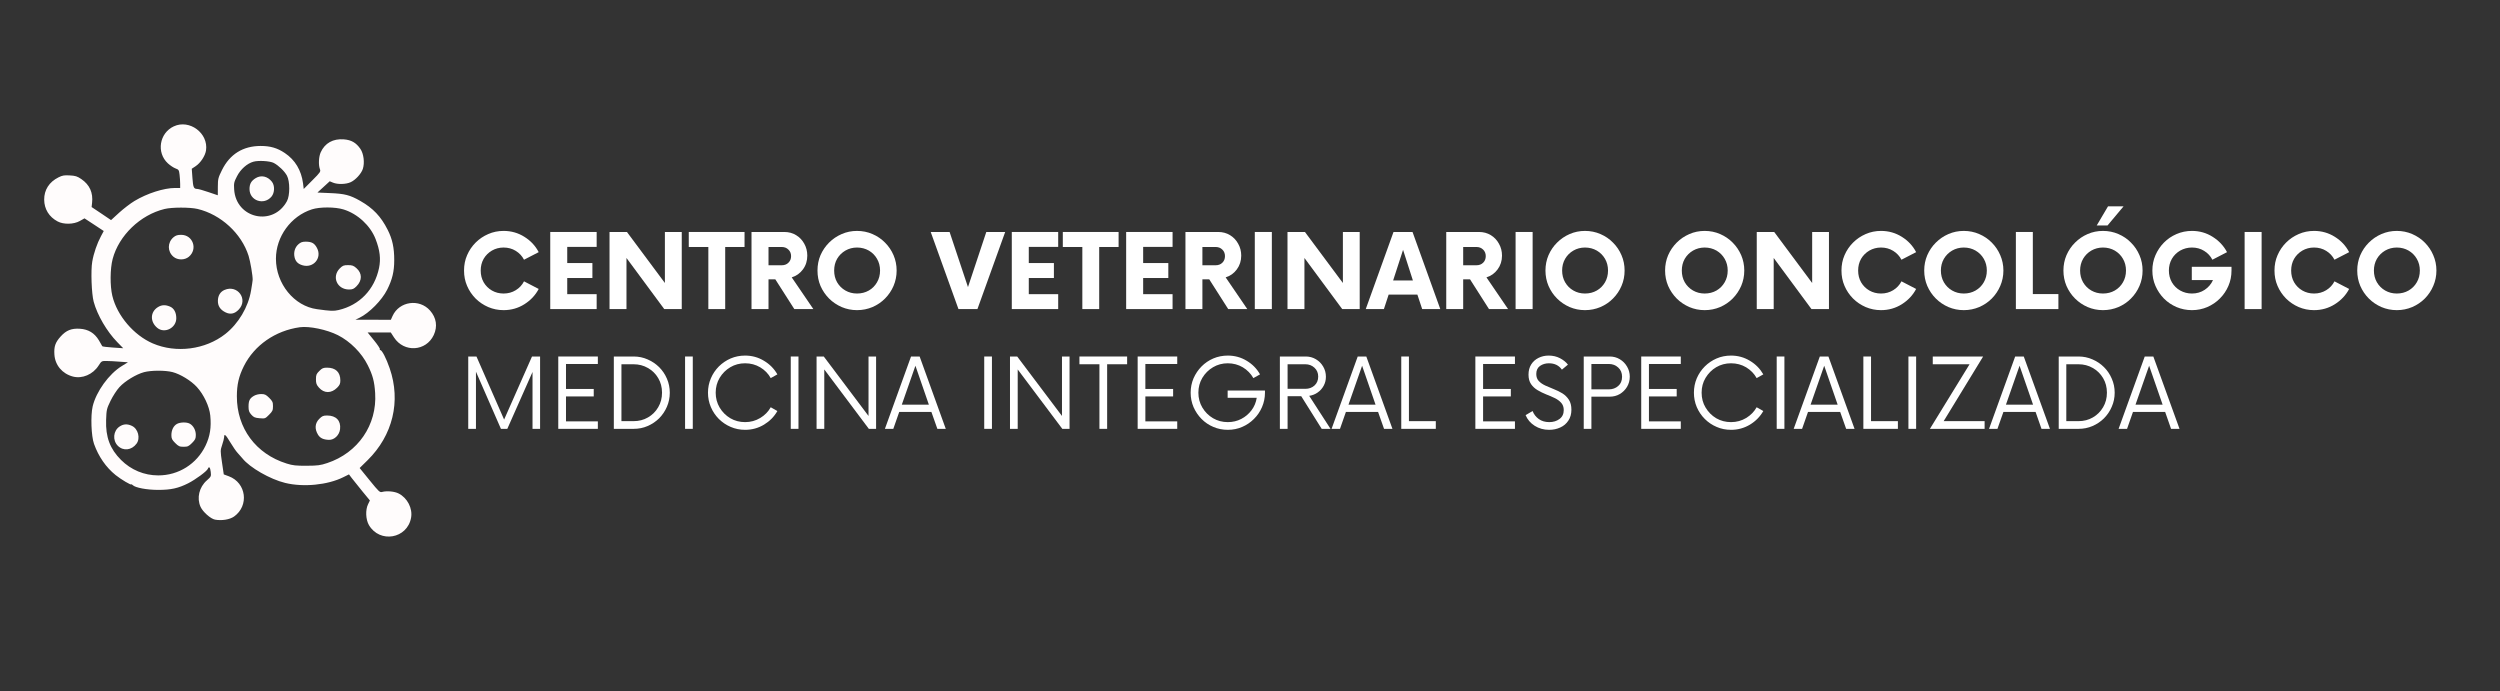
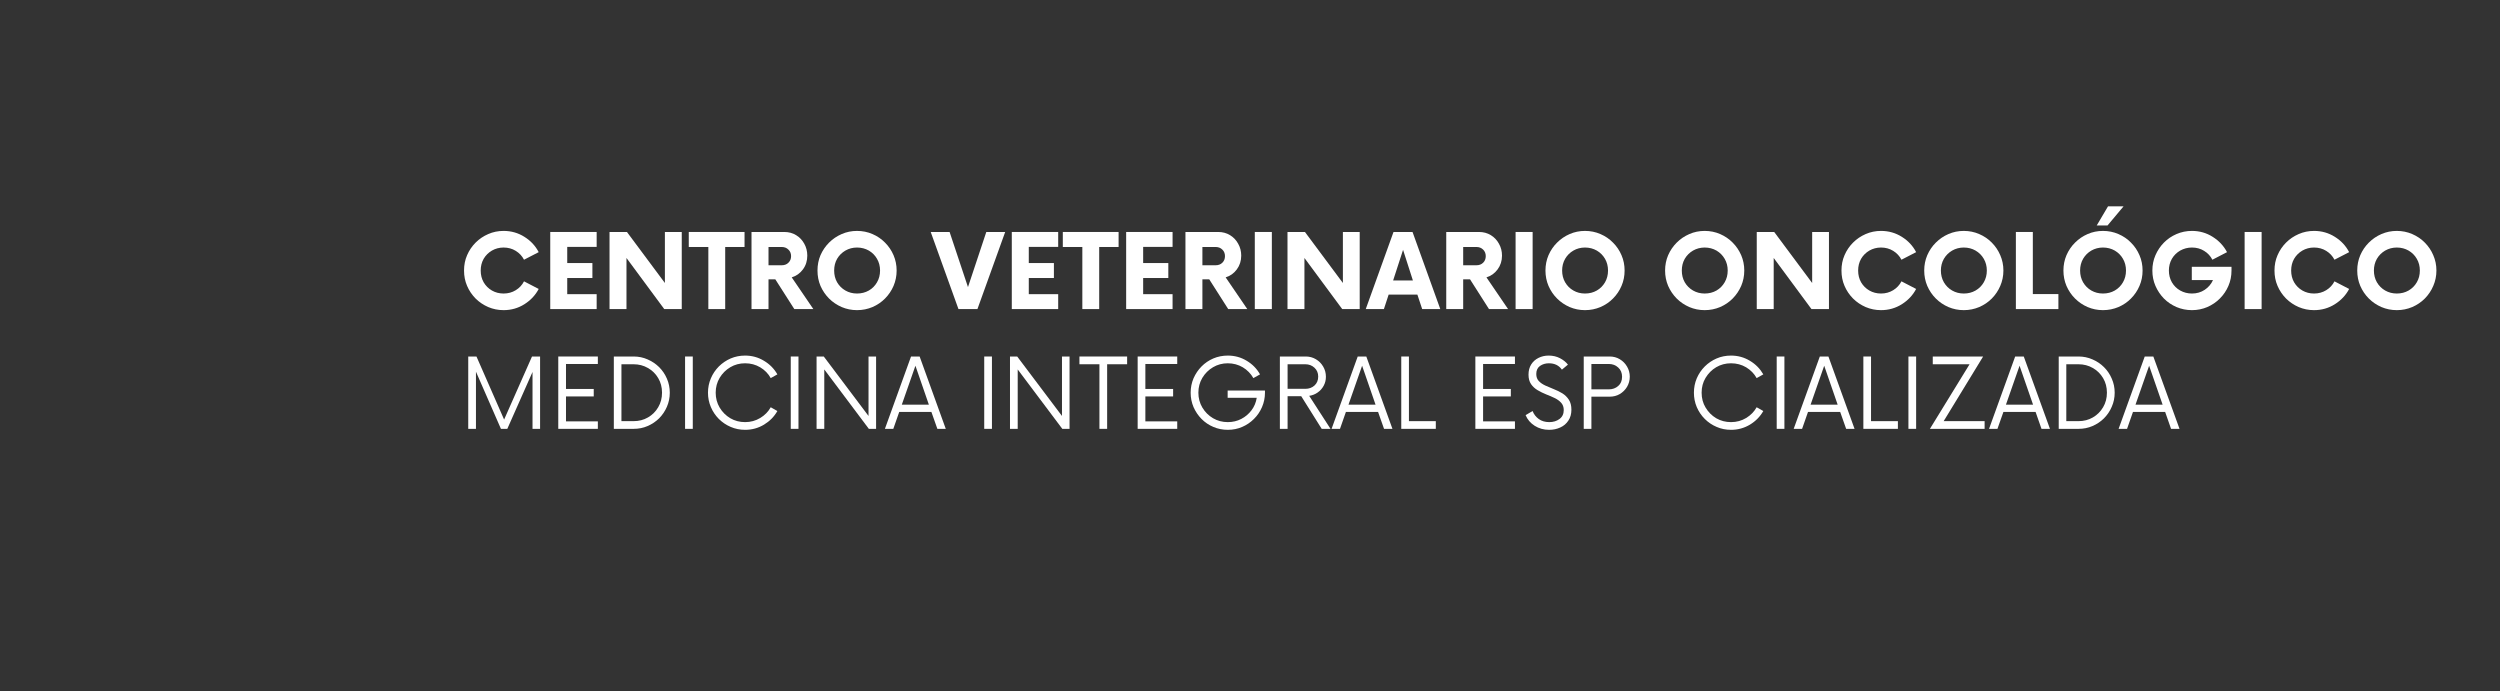
<svg xmlns="http://www.w3.org/2000/svg" width="282" zoomAndPan="magnify" viewBox="0 0 211.5 58.5" height="78" preserveAspectRatio="xMidYMid meet" version="1.0">
  <rect x="0" y="0" width="211.5" height="58.5" fill="#333333" stroke="none" />
  <defs>
    <clipPath id="664bbfec89">
      <path d="M 174 17.305 L 182 17.305 L 182 27 L 174 27 Z M 174 17.305 " clip-rule="nonzero" />
    </clipPath>
    <clipPath id="0a9e64e0e9">
-       <path d="M 3 10 L 37 10 L 37 48.773 L 3 48.773 Z M 3 10 " clip-rule="nonzero" />
-     </clipPath>
+       </clipPath>
  </defs>
  <path fill="#ffffff" d="M 42.602 26.238 C 42.141 26.238 41.707 26.148 41.305 25.977 C 40.902 25.801 40.543 25.562 40.234 25.254 C 39.93 24.945 39.688 24.59 39.516 24.188 C 39.34 23.781 39.258 23.352 39.258 22.887 C 39.258 22.426 39.34 21.992 39.516 21.59 C 39.688 21.188 39.93 20.832 40.234 20.527 C 40.543 20.215 40.902 19.977 41.305 19.801 C 41.707 19.625 42.141 19.535 42.602 19.535 C 43.25 19.535 43.836 19.703 44.363 20.035 C 44.895 20.367 45.297 20.797 45.574 21.332 L 44.332 21.973 C 44.172 21.664 43.938 21.41 43.633 21.223 C 43.328 21.035 42.984 20.941 42.602 20.941 C 42.238 20.941 41.91 21.031 41.617 21.199 C 41.324 21.371 41.09 21.602 40.918 21.895 C 40.75 22.188 40.668 22.52 40.668 22.887 C 40.668 23.258 40.75 23.59 40.918 23.883 C 41.09 24.176 41.324 24.41 41.617 24.578 C 41.91 24.746 42.238 24.832 42.602 24.832 C 42.984 24.832 43.328 24.738 43.633 24.551 C 43.938 24.363 44.172 24.113 44.332 23.801 L 45.574 24.445 C 45.297 24.973 44.895 25.402 44.363 25.738 C 43.836 26.07 43.25 26.238 42.602 26.238 Z M 42.602 26.238 " fill-opacity="1" fill-rule="nonzero" />
  <path fill="#ffffff" d="M 50.477 20.887 L 47.988 20.887 L 47.988 22.254 L 50.117 22.254 L 50.117 23.52 L 47.988 23.52 L 47.988 24.887 L 50.477 24.887 L 50.477 26.148 L 46.551 26.148 L 46.551 19.625 L 50.477 19.625 Z M 50.477 20.887 " fill-opacity="1" fill-rule="nonzero" />
  <path fill="#ffffff" d="M 56.25 19.625 L 57.676 19.625 L 57.676 26.148 L 56.195 26.148 L 53 21.824 L 53 26.148 L 51.566 26.148 L 51.566 19.625 L 53.039 19.625 L 56.25 23.941 Z M 56.25 19.625 " fill-opacity="1" fill-rule="nonzero" />
  <path fill="#ffffff" d="M 62.988 19.625 L 62.988 20.895 L 61.352 20.895 L 61.352 26.148 L 59.926 26.148 L 59.926 20.895 L 58.27 20.895 L 58.27 19.625 Z M 62.988 19.625 " fill-opacity="1" fill-rule="nonzero" />
  <path fill="#ffffff" d="M 66.98 23.465 L 68.809 26.148 L 67.199 26.148 L 65.59 23.629 L 65.016 23.629 L 65.016 26.148 L 63.578 26.148 L 63.578 19.625 L 66.348 19.625 C 66.727 19.625 67.062 19.715 67.352 19.895 C 67.645 20.07 67.871 20.312 68.043 20.621 C 68.211 20.922 68.297 21.258 68.297 21.629 C 68.297 22.066 68.176 22.457 67.93 22.789 C 67.68 23.125 67.367 23.348 66.98 23.465 Z M 66.133 22.441 C 66.363 22.441 66.555 22.371 66.699 22.227 C 66.852 22.082 66.926 21.895 66.926 21.668 C 66.926 21.445 66.852 21.262 66.699 21.117 C 66.555 20.969 66.363 20.895 66.133 20.895 L 65.016 20.895 L 65.016 22.441 Z M 66.133 22.441 " fill-opacity="1" fill-rule="nonzero" />
  <path fill="#ffffff" d="M 72.504 26.238 C 72.043 26.238 71.609 26.148 71.207 25.977 C 70.805 25.801 70.445 25.562 70.137 25.254 C 69.832 24.945 69.59 24.59 69.414 24.188 C 69.242 23.781 69.16 23.352 69.16 22.887 C 69.16 22.426 69.242 21.992 69.414 21.59 C 69.59 21.188 69.832 20.832 70.137 20.527 C 70.445 20.215 70.805 19.977 71.207 19.801 C 71.609 19.625 72.043 19.535 72.504 19.535 C 72.969 19.535 73.406 19.625 73.812 19.801 C 74.219 19.977 74.57 20.215 74.875 20.527 C 75.18 20.832 75.422 21.188 75.594 21.59 C 75.766 21.992 75.855 22.426 75.855 22.887 C 75.855 23.352 75.766 23.781 75.594 24.188 C 75.422 24.59 75.18 24.945 74.875 25.254 C 74.57 25.562 74.219 25.801 73.812 25.977 C 73.406 26.148 72.969 26.238 72.504 26.238 Z M 72.504 24.832 C 72.875 24.832 73.207 24.746 73.504 24.578 C 73.797 24.41 74.027 24.176 74.195 23.883 C 74.367 23.59 74.453 23.258 74.453 22.887 C 74.453 22.52 74.367 22.188 74.195 21.895 C 74.027 21.602 73.797 21.371 73.504 21.199 C 73.207 21.031 72.875 20.941 72.504 20.941 C 72.141 20.941 71.812 21.031 71.52 21.199 C 71.227 21.371 70.992 21.602 70.82 21.895 C 70.652 22.188 70.57 22.52 70.57 22.887 C 70.57 23.258 70.652 23.59 70.82 23.883 C 70.992 24.176 71.227 24.41 71.52 24.578 C 71.812 24.746 72.141 24.832 72.504 24.832 Z M 72.504 24.832 " fill-opacity="1" fill-rule="nonzero" />
  <path fill="#ffffff" d="M 83.441 19.625 L 85.039 19.625 L 82.691 26.148 L 81.086 26.148 L 78.738 19.625 L 80.336 19.625 L 81.891 24.289 Z M 83.441 19.625 " fill-opacity="1" fill-rule="nonzero" />
  <path fill="#ffffff" d="M 89.523 20.887 L 87.035 20.887 L 87.035 22.254 L 89.16 22.254 L 89.16 23.52 L 87.035 23.52 L 87.035 24.887 L 89.523 24.887 L 89.523 26.148 L 85.598 26.148 L 85.598 19.625 L 89.523 19.625 Z M 89.523 20.887 " fill-opacity="1" fill-rule="nonzero" />
  <path fill="#ffffff" d="M 94.633 19.625 L 94.633 20.895 L 92.992 20.895 L 92.992 26.148 L 91.566 26.148 L 91.566 20.895 L 89.914 20.895 L 89.914 19.625 Z M 94.633 19.625 " fill-opacity="1" fill-rule="nonzero" />
  <path fill="#ffffff" d="M 99.199 20.887 L 96.711 20.887 L 96.711 22.254 L 98.84 22.254 L 98.84 23.52 L 96.711 23.52 L 96.711 24.887 L 99.199 24.887 L 99.199 26.148 L 95.273 26.148 L 95.273 19.625 L 99.199 19.625 Z M 99.199 20.887 " fill-opacity="1" fill-rule="nonzero" />
  <path fill="#ffffff" d="M 103.691 23.465 L 105.52 26.148 L 103.906 26.148 L 102.301 23.629 L 101.723 23.629 L 101.723 26.148 L 100.289 26.148 L 100.289 19.625 L 103.059 19.625 C 103.434 19.625 103.77 19.715 104.062 19.895 C 104.352 20.07 104.582 20.312 104.75 20.621 C 104.922 20.922 105.008 21.258 105.008 21.629 C 105.008 22.066 104.883 22.457 104.637 22.789 C 104.391 23.125 104.074 23.348 103.691 23.465 Z M 102.844 22.441 C 103.074 22.441 103.262 22.371 103.41 22.227 C 103.559 22.082 103.633 21.895 103.633 21.668 C 103.633 21.445 103.559 21.262 103.41 21.117 C 103.262 20.969 103.074 20.895 102.844 20.895 L 101.723 20.895 L 101.723 22.441 Z M 102.844 22.441 " fill-opacity="1" fill-rule="nonzero" />
  <path fill="#ffffff" d="M 106.156 19.625 L 107.598 19.625 L 107.598 26.148 L 106.156 26.148 Z M 106.156 19.625 " fill-opacity="1" fill-rule="nonzero" />
  <path fill="#ffffff" d="M 113.609 19.625 L 115.031 19.625 L 115.031 26.148 L 113.551 26.148 L 110.355 21.824 L 110.355 26.148 L 108.922 26.148 L 108.922 19.625 L 110.398 19.625 L 113.609 23.941 Z M 113.609 19.625 " fill-opacity="1" fill-rule="nonzero" />
  <path fill="#ffffff" d="M 120.316 26.148 L 119.91 24.922 L 117.48 24.922 L 117.078 26.148 L 115.543 26.148 L 117.891 19.625 L 119.5 19.625 L 121.848 26.148 Z M 117.859 23.727 L 119.531 23.727 L 118.699 21.137 Z M 117.859 23.727 " fill-opacity="1" fill-rule="nonzero" />
  <path fill="#ffffff" d="M 125.754 23.465 L 127.582 26.148 L 125.969 26.148 L 124.363 23.629 L 123.785 23.629 L 123.785 26.148 L 122.352 26.148 L 122.352 19.625 L 125.121 19.625 C 125.496 19.625 125.832 19.715 126.125 19.895 C 126.414 20.07 126.645 20.312 126.812 20.621 C 126.984 20.922 127.07 21.258 127.07 21.629 C 127.07 22.066 126.945 22.457 126.699 22.789 C 126.453 23.125 126.137 23.348 125.754 23.465 Z M 124.906 22.441 C 125.137 22.441 125.324 22.371 125.473 22.227 C 125.621 22.082 125.695 21.895 125.695 21.668 C 125.695 21.445 125.621 21.262 125.473 21.117 C 125.324 20.969 125.137 20.895 124.906 20.895 L 123.785 20.895 L 123.785 22.441 Z M 124.906 22.441 " fill-opacity="1" fill-rule="nonzero" />
  <path fill="#ffffff" d="M 128.219 19.625 L 129.66 19.625 L 129.66 26.148 L 128.219 26.148 Z M 128.219 19.625 " fill-opacity="1" fill-rule="nonzero" />
  <path fill="#ffffff" d="M 134.09 26.238 C 133.629 26.238 133.195 26.148 132.793 25.977 C 132.391 25.801 132.035 25.562 131.727 25.254 C 131.418 24.945 131.18 24.59 131.004 24.188 C 130.832 23.781 130.746 23.352 130.746 22.887 C 130.746 22.426 130.832 21.992 131.004 21.59 C 131.18 21.188 131.418 20.832 131.727 20.527 C 132.035 20.215 132.391 19.977 132.793 19.801 C 133.195 19.625 133.629 19.535 134.09 19.535 C 134.559 19.535 134.992 19.625 135.398 19.801 C 135.805 19.977 136.16 20.215 136.461 20.527 C 136.77 20.832 137.008 21.188 137.18 21.59 C 137.355 21.992 137.441 22.426 137.441 22.887 C 137.441 23.352 137.355 23.781 137.18 24.188 C 137.008 24.59 136.77 24.945 136.461 25.254 C 136.16 25.562 135.805 25.801 135.398 25.977 C 134.992 26.148 134.559 26.238 134.09 26.238 Z M 134.09 24.832 C 134.465 24.832 134.797 24.746 135.09 24.578 C 135.383 24.41 135.613 24.176 135.785 23.883 C 135.953 23.59 136.039 23.258 136.039 22.887 C 136.039 22.52 135.953 22.188 135.785 21.895 C 135.613 21.602 135.383 21.371 135.09 21.199 C 134.797 21.031 134.465 20.941 134.09 20.941 C 133.727 20.941 133.398 21.031 133.109 21.199 C 132.812 21.371 132.582 21.602 132.41 21.895 C 132.242 22.188 132.156 22.52 132.156 22.887 C 132.156 23.258 132.242 23.59 132.41 23.883 C 132.582 24.176 132.812 24.41 133.109 24.578 C 133.398 24.746 133.727 24.832 134.09 24.832 Z M 134.09 24.832 " fill-opacity="1" fill-rule="nonzero" />
  <path fill="#ffffff" d="M 144.215 26.238 C 143.754 26.238 143.32 26.148 142.918 25.977 C 142.516 25.801 142.156 25.562 141.848 25.254 C 141.543 24.945 141.301 24.59 141.125 24.188 C 140.953 23.781 140.867 23.352 140.867 22.887 C 140.867 22.426 140.953 21.992 141.125 21.59 C 141.301 21.188 141.543 20.832 141.848 20.527 C 142.156 20.215 142.516 19.977 142.918 19.801 C 143.32 19.625 143.754 19.535 144.215 19.535 C 144.68 19.535 145.117 19.625 145.523 19.801 C 145.926 19.977 146.281 20.215 146.586 20.527 C 146.891 20.832 147.129 21.188 147.305 21.59 C 147.477 21.992 147.566 22.426 147.566 22.887 C 147.566 23.352 147.477 23.781 147.305 24.188 C 147.129 24.59 146.891 24.945 146.586 25.254 C 146.281 25.562 145.926 25.801 145.523 25.977 C 145.117 26.148 144.68 26.238 144.215 26.238 Z M 144.215 24.832 C 144.586 24.832 144.918 24.746 145.215 24.578 C 145.504 24.41 145.738 24.176 145.906 23.883 C 146.078 23.59 146.164 23.258 146.164 22.887 C 146.164 22.52 146.078 22.188 145.906 21.895 C 145.738 21.602 145.504 21.371 145.215 21.199 C 144.918 21.031 144.586 20.941 144.215 20.941 C 143.852 20.941 143.523 21.031 143.23 21.199 C 142.938 21.371 142.703 21.602 142.531 21.895 C 142.363 22.188 142.281 22.52 142.281 22.887 C 142.281 23.258 142.363 23.59 142.531 23.883 C 142.703 24.176 142.938 24.41 143.23 24.578 C 143.523 24.746 143.852 24.832 144.215 24.832 Z M 144.215 24.832 " fill-opacity="1" fill-rule="nonzero" />
  <path fill="#ffffff" d="M 153.309 19.625 L 154.73 19.625 L 154.73 26.148 L 153.25 26.148 L 150.055 21.824 L 150.055 26.148 L 148.621 26.148 L 148.621 19.625 L 150.098 19.625 L 153.309 23.941 Z M 153.309 19.625 " fill-opacity="1" fill-rule="nonzero" />
  <path fill="#ffffff" d="M 159.133 26.238 C 158.672 26.238 158.238 26.148 157.836 25.977 C 157.434 25.801 157.074 25.562 156.766 25.254 C 156.461 24.945 156.219 24.59 156.047 24.188 C 155.871 23.781 155.789 23.352 155.789 22.887 C 155.789 22.426 155.871 21.992 156.047 21.59 C 156.219 21.188 156.461 20.832 156.766 20.527 C 157.074 20.215 157.434 19.977 157.836 19.801 C 158.238 19.625 158.672 19.535 159.133 19.535 C 159.781 19.535 160.367 19.703 160.895 20.035 C 161.426 20.367 161.828 20.797 162.105 21.332 L 160.863 21.973 C 160.703 21.664 160.469 21.41 160.164 21.223 C 159.859 21.035 159.516 20.941 159.133 20.941 C 158.77 20.941 158.441 21.031 158.148 21.199 C 157.855 21.371 157.621 21.602 157.449 21.895 C 157.281 22.188 157.199 22.52 157.199 22.887 C 157.199 23.258 157.281 23.59 157.449 23.883 C 157.621 24.176 157.855 24.41 158.148 24.578 C 158.441 24.746 158.77 24.832 159.133 24.832 C 159.516 24.832 159.859 24.738 160.164 24.551 C 160.469 24.363 160.703 24.113 160.863 23.801 L 162.105 24.445 C 161.828 24.973 161.426 25.402 160.895 25.738 C 160.367 26.07 159.781 26.238 159.133 26.238 Z M 159.133 26.238 " fill-opacity="1" fill-rule="nonzero" />
  <path fill="#ffffff" d="M 166.137 26.238 C 165.672 26.238 165.242 26.148 164.836 25.977 C 164.434 25.801 164.078 25.562 163.77 25.254 C 163.461 24.945 163.223 24.59 163.047 24.188 C 162.875 23.781 162.789 23.352 162.789 22.887 C 162.789 22.426 162.875 21.992 163.047 21.59 C 163.223 21.188 163.461 20.832 163.77 20.527 C 164.078 20.215 164.434 19.977 164.836 19.801 C 165.242 19.625 165.672 19.535 166.137 19.535 C 166.602 19.535 167.035 19.625 167.441 19.801 C 167.848 19.977 168.203 20.215 168.508 20.527 C 168.812 20.832 169.051 21.188 169.223 21.59 C 169.398 21.992 169.488 22.426 169.488 22.887 C 169.488 23.352 169.398 23.781 169.223 24.188 C 169.051 24.59 168.812 24.945 168.508 25.254 C 168.203 25.562 167.848 25.801 167.441 25.977 C 167.035 26.148 166.602 26.238 166.137 26.238 Z M 166.137 24.832 C 166.508 24.832 166.84 24.746 167.133 24.578 C 167.426 24.41 167.66 24.176 167.828 23.883 C 168 23.59 168.086 23.258 168.086 22.887 C 168.086 22.52 168 22.188 167.828 21.895 C 167.66 21.602 167.426 21.371 167.133 21.199 C 166.84 21.031 166.508 20.941 166.137 20.941 C 165.773 20.941 165.445 21.031 165.152 21.199 C 164.859 21.371 164.625 21.602 164.453 21.895 C 164.285 22.188 164.199 22.52 164.199 22.887 C 164.199 23.258 164.285 23.59 164.453 23.883 C 164.625 24.176 164.859 24.41 165.152 24.578 C 165.445 24.746 165.773 24.832 166.137 24.832 Z M 166.137 24.832 " fill-opacity="1" fill-rule="nonzero" />
  <path fill="#ffffff" d="M 171.977 24.879 L 174.141 24.879 L 174.141 26.148 L 170.543 26.148 L 170.543 19.625 L 171.977 19.625 Z M 171.977 24.879 " fill-opacity="1" fill-rule="nonzero" />
  <g clip-path="url(#664bbfec89)">
    <path fill="#ffffff" d="M 177.383 19.074 L 178.34 17.453 L 179.656 17.453 L 178.297 19.074 Z M 177.91 26.238 C 177.449 26.238 177.016 26.148 176.613 25.977 C 176.211 25.801 175.855 25.562 175.547 25.254 C 175.238 24.945 175 24.59 174.824 24.188 C 174.652 23.781 174.566 23.352 174.566 22.887 C 174.566 22.426 174.652 21.992 174.824 21.59 C 175 21.188 175.238 20.832 175.547 20.527 C 175.855 20.215 176.211 19.977 176.613 19.801 C 177.016 19.625 177.449 19.535 177.91 19.535 C 178.375 19.535 178.812 19.625 179.219 19.801 C 179.625 19.977 179.98 20.215 180.281 20.527 C 180.59 20.832 180.828 21.188 181 21.59 C 181.176 21.992 181.262 22.426 181.262 22.887 C 181.262 23.352 181.176 23.781 181 24.188 C 180.828 24.59 180.59 24.945 180.281 25.254 C 179.98 25.562 179.625 25.801 179.219 25.977 C 178.812 26.148 178.375 26.238 177.91 26.238 Z M 177.91 24.832 C 178.281 24.832 178.617 24.746 178.91 24.578 C 179.203 24.41 179.434 24.176 179.602 23.883 C 179.773 23.59 179.859 23.258 179.859 22.887 C 179.859 22.52 179.773 22.188 179.602 21.895 C 179.434 21.602 179.203 21.371 178.91 21.199 C 178.617 21.031 178.281 20.941 177.91 20.941 C 177.547 20.941 177.219 21.031 176.926 21.199 C 176.633 21.371 176.402 21.602 176.23 21.895 C 176.062 22.188 175.977 22.52 175.977 22.887 C 175.977 23.258 176.062 23.59 176.23 23.883 C 176.402 24.176 176.633 24.41 176.926 24.578 C 177.219 24.746 177.547 24.832 177.91 24.832 Z M 177.91 24.832 " fill-opacity="1" fill-rule="nonzero" />
  </g>
  <path fill="#ffffff" d="M 185.426 22.574 L 188.785 22.574 L 188.785 22.887 C 188.785 23.352 188.699 23.781 188.523 24.188 C 188.352 24.59 188.109 24.945 187.801 25.254 C 187.496 25.562 187.141 25.801 186.738 25.977 C 186.336 26.148 185.902 26.238 185.438 26.238 C 184.973 26.238 184.539 26.148 184.133 25.977 C 183.727 25.801 183.371 25.562 183.066 25.254 C 182.766 24.945 182.527 24.59 182.352 24.188 C 182.176 23.781 182.09 23.352 182.09 22.887 C 182.09 22.426 182.176 21.992 182.352 21.59 C 182.527 21.188 182.766 20.832 183.066 20.527 C 183.371 20.215 183.727 19.977 184.133 19.801 C 184.539 19.625 184.973 19.535 185.438 19.535 C 186.082 19.535 186.668 19.703 187.191 20.035 C 187.719 20.367 188.125 20.797 188.406 21.332 L 187.168 21.973 C 187.008 21.664 186.777 21.41 186.469 21.223 C 186.168 21.035 185.824 20.941 185.438 20.941 C 185.078 20.941 184.746 21.031 184.445 21.199 C 184.148 21.371 183.914 21.602 183.742 21.895 C 183.574 22.188 183.488 22.52 183.488 22.887 C 183.488 23.258 183.574 23.59 183.742 23.883 C 183.914 24.176 184.148 24.41 184.445 24.578 C 184.746 24.746 185.078 24.832 185.438 24.832 C 185.844 24.832 186.203 24.727 186.516 24.52 C 186.832 24.309 187.066 24.035 187.219 23.695 L 185.426 23.695 Z M 185.426 22.574 " fill-opacity="1" fill-rule="nonzero" />
  <path fill="#ffffff" d="M 189.895 19.625 L 191.332 19.625 L 191.332 26.148 L 189.895 26.148 Z M 189.895 19.625 " fill-opacity="1" fill-rule="nonzero" />
  <path fill="#ffffff" d="M 195.766 26.238 C 195.305 26.238 194.871 26.148 194.469 25.977 C 194.066 25.801 193.707 25.562 193.398 25.254 C 193.094 24.945 192.852 24.59 192.68 24.188 C 192.504 23.781 192.422 23.352 192.422 22.887 C 192.422 22.426 192.504 21.992 192.68 21.59 C 192.852 21.188 193.094 20.832 193.398 20.527 C 193.707 20.215 194.066 19.977 194.469 19.801 C 194.871 19.625 195.305 19.535 195.766 19.535 C 196.414 19.535 197 19.703 197.527 20.035 C 198.059 20.367 198.461 20.797 198.738 21.332 L 197.496 21.973 C 197.336 21.664 197.102 21.41 196.797 21.223 C 196.492 21.035 196.148 20.941 195.766 20.941 C 195.402 20.941 195.074 21.031 194.781 21.199 C 194.488 21.371 194.254 21.602 194.082 21.895 C 193.914 22.188 193.832 22.52 193.832 22.887 C 193.832 23.258 193.914 23.59 194.082 23.883 C 194.254 24.176 194.488 24.41 194.781 24.578 C 195.074 24.746 195.402 24.832 195.766 24.832 C 196.148 24.832 196.492 24.738 196.797 24.551 C 197.102 24.363 197.336 24.113 197.496 23.801 L 198.738 24.445 C 198.461 24.973 198.059 25.402 197.527 25.738 C 197 26.07 196.414 26.238 195.766 26.238 Z M 195.766 26.238 " fill-opacity="1" fill-rule="nonzero" />
  <path fill="#ffffff" d="M 202.77 26.238 C 202.305 26.238 201.875 26.148 201.469 25.977 C 201.066 25.801 200.711 25.562 200.402 25.254 C 200.094 24.945 199.855 24.59 199.68 24.188 C 199.508 23.781 199.422 23.352 199.422 22.887 C 199.422 22.426 199.508 21.992 199.68 21.59 C 199.855 21.188 200.094 20.832 200.402 20.527 C 200.711 20.215 201.066 19.977 201.469 19.801 C 201.875 19.625 202.305 19.535 202.77 19.535 C 203.234 19.535 203.668 19.625 204.074 19.801 C 204.48 19.977 204.836 20.215 205.141 20.527 C 205.445 20.832 205.684 21.188 205.855 21.59 C 206.031 21.992 206.121 22.426 206.121 22.887 C 206.121 23.352 206.031 23.781 205.855 24.188 C 205.684 24.59 205.445 24.945 205.141 25.254 C 204.836 25.562 204.48 25.801 204.074 25.977 C 203.668 26.148 203.234 26.238 202.77 26.238 Z M 202.77 24.832 C 203.141 24.832 203.473 24.746 203.766 24.578 C 204.059 24.41 204.293 24.176 204.461 23.883 C 204.633 23.59 204.719 23.258 204.719 22.887 C 204.719 22.52 204.633 22.188 204.461 21.895 C 204.293 21.602 204.059 21.371 203.766 21.199 C 203.473 21.031 203.141 20.941 202.77 20.941 C 202.406 20.941 202.078 21.031 201.785 21.199 C 201.492 21.371 201.258 21.602 201.086 21.895 C 200.918 22.188 200.832 22.52 200.832 22.887 C 200.832 23.258 200.918 23.59 201.086 23.883 C 201.258 24.176 201.492 24.41 201.785 24.578 C 202.078 24.746 202.406 24.832 202.77 24.832 Z M 202.77 24.832 " fill-opacity="1" fill-rule="nonzero" />
  <path fill="#ffffff" d="M 45.008 30.16 L 45.691 30.16 L 45.691 36.281 L 45.051 36.281 L 45.051 31.469 L 42.918 36.281 L 42.379 36.281 L 40.266 31.445 L 40.266 36.281 L 39.613 36.281 L 39.613 30.16 L 40.309 30.16 L 42.648 35.496 Z M 45.008 30.16 " fill-opacity="1" fill-rule="nonzero" />
  <path fill="#ffffff" d="M 50.578 30.793 L 47.883 30.793 L 47.883 32.906 L 50.23 32.906 L 50.23 33.539 L 47.883 33.539 L 47.883 35.648 L 50.578 35.648 L 50.578 36.281 L 47.23 36.281 L 47.23 30.16 L 50.578 30.16 Z M 50.578 30.793 " fill-opacity="1" fill-rule="nonzero" />
  <path fill="#ffffff" d="M 51.93 36.281 L 51.93 30.16 L 53.605 30.16 C 54.027 30.16 54.422 30.242 54.789 30.406 C 55.16 30.566 55.484 30.785 55.766 31.062 C 56.043 31.34 56.262 31.664 56.422 32.035 C 56.582 32.406 56.664 32.801 56.664 33.223 C 56.664 33.645 56.582 34.039 56.422 34.41 C 56.262 34.781 56.043 35.105 55.766 35.387 C 55.484 35.664 55.16 35.883 54.789 36.043 C 54.422 36.203 54.027 36.281 53.605 36.281 Z M 52.574 35.629 L 53.594 35.629 C 54.047 35.629 54.453 35.527 54.816 35.316 C 55.184 35.105 55.473 34.816 55.684 34.453 C 55.898 34.09 56.008 33.68 56.008 33.223 C 56.008 32.762 55.898 32.348 55.684 31.988 C 55.473 31.629 55.184 31.34 54.816 31.133 C 54.453 30.922 54.047 30.816 53.594 30.816 L 52.574 30.816 Z M 52.574 35.629 " fill-opacity="1" fill-rule="nonzero" />
  <path fill="#ffffff" d="M 57.957 30.16 L 58.609 30.16 L 58.609 36.281 L 57.957 36.281 Z M 57.957 30.16 " fill-opacity="1" fill-rule="nonzero" />
  <path fill="#ffffff" d="M 63.035 36.363 C 62.602 36.363 62.195 36.281 61.816 36.117 C 61.438 35.957 61.105 35.73 60.812 35.441 C 60.527 35.152 60.301 34.82 60.141 34.441 C 59.977 34.062 59.895 33.656 59.895 33.223 C 59.895 32.789 59.977 32.383 60.141 32.004 C 60.301 31.625 60.527 31.293 60.812 31.004 C 61.105 30.715 61.438 30.488 61.816 30.324 C 62.195 30.164 62.602 30.082 63.035 30.082 C 63.617 30.082 64.152 30.23 64.633 30.523 C 65.117 30.812 65.496 31.195 65.766 31.672 L 65.203 31.988 C 64.996 31.609 64.699 31.305 64.312 31.074 C 63.93 30.848 63.504 30.734 63.035 30.734 C 62.578 30.734 62.16 30.844 61.785 31.066 C 61.41 31.289 61.109 31.59 60.883 31.965 C 60.66 32.34 60.547 32.762 60.547 33.223 C 60.547 33.684 60.66 34.105 60.883 34.48 C 61.109 34.859 61.41 35.16 61.785 35.383 C 62.16 35.602 62.578 35.711 63.035 35.711 C 63.504 35.711 63.93 35.594 64.312 35.363 C 64.699 35.133 64.996 34.828 65.203 34.453 L 65.766 34.773 C 65.496 35.25 65.117 35.633 64.633 35.926 C 64.152 36.215 63.617 36.363 63.035 36.363 Z M 63.035 36.363 " fill-opacity="1" fill-rule="nonzero" />
  <path fill="#ffffff" d="M 66.898 30.16 L 67.551 30.16 L 67.551 36.281 L 66.898 36.281 Z M 66.898 30.16 " fill-opacity="1" fill-rule="nonzero" />
  <path fill="#ffffff" d="M 73.477 30.16 L 74.117 30.16 L 74.117 36.281 L 73.504 36.281 L 69.734 31.254 L 69.734 36.281 L 69.082 36.281 L 69.082 30.16 L 69.691 30.16 L 73.477 35.191 Z M 73.477 30.16 " fill-opacity="1" fill-rule="nonzero" />
  <path fill="#ffffff" d="M 79.301 36.281 L 78.797 34.852 L 76.074 34.852 L 75.574 36.281 L 74.863 36.281 L 77.074 30.16 L 77.801 30.16 L 80.012 36.281 Z M 76.293 34.234 L 78.582 34.234 L 77.445 30.941 Z M 76.293 34.234 " fill-opacity="1" fill-rule="nonzero" />
  <path fill="#ffffff" d="M 83.266 30.16 L 83.918 30.16 L 83.918 36.281 L 83.266 36.281 Z M 83.266 30.16 " fill-opacity="1" fill-rule="nonzero" />
  <path fill="#ffffff" d="M 89.844 30.16 L 90.484 30.16 L 90.484 36.281 L 89.871 36.281 L 86.098 31.254 L 86.098 36.281 L 85.445 36.281 L 85.445 30.16 L 86.055 30.16 L 89.844 35.191 Z M 89.844 30.16 " fill-opacity="1" fill-rule="nonzero" />
  <path fill="#ffffff" d="M 95.355 30.16 L 95.355 30.816 L 93.664 30.816 L 93.664 36.281 L 93.012 36.281 L 93.012 30.816 L 91.32 30.816 L 91.32 30.16 Z M 95.355 30.16 " fill-opacity="1" fill-rule="nonzero" />
  <path fill="#ffffff" d="M 99.594 30.793 L 96.898 30.793 L 96.898 32.906 L 99.246 32.906 L 99.246 33.539 L 96.898 33.539 L 96.898 35.648 L 99.594 35.648 L 99.594 36.281 L 96.246 36.281 L 96.246 30.16 L 99.594 30.16 Z M 99.594 30.793 " fill-opacity="1" fill-rule="nonzero" />
  <path fill="#ffffff" d="M 103.859 33.039 L 107.016 33.039 L 107.016 33.223 C 107.016 33.656 106.93 34.062 106.766 34.441 C 106.602 34.82 106.379 35.152 106.086 35.441 C 105.797 35.73 105.465 35.957 105.09 36.117 C 104.715 36.281 104.309 36.363 103.871 36.363 C 103.438 36.363 103.027 36.281 102.648 36.117 C 102.266 35.957 101.934 35.73 101.648 35.441 C 101.363 35.152 101.141 34.82 100.973 34.441 C 100.812 34.062 100.73 33.656 100.73 33.223 C 100.73 32.789 100.812 32.383 100.973 32.004 C 101.141 31.625 101.363 31.293 101.648 31.004 C 101.934 30.715 102.266 30.488 102.648 30.324 C 103.027 30.164 103.438 30.082 103.871 30.082 C 104.457 30.082 104.992 30.23 105.473 30.523 C 105.957 30.812 106.332 31.195 106.598 31.672 L 106.035 31.988 C 105.82 31.609 105.523 31.305 105.141 31.074 C 104.758 30.848 104.332 30.734 103.871 30.734 C 103.418 30.734 103 30.844 102.625 31.066 C 102.246 31.289 101.945 31.59 101.719 31.965 C 101.496 32.34 101.383 32.762 101.383 33.223 C 101.383 33.684 101.496 34.105 101.719 34.48 C 101.945 34.859 102.246 35.16 102.625 35.383 C 103 35.602 103.418 35.711 103.871 35.711 C 104.285 35.711 104.668 35.621 105.012 35.441 C 105.359 35.262 105.648 35.016 105.879 34.707 C 106.113 34.398 106.258 34.047 106.32 33.652 L 103.859 33.652 Z M 103.859 33.039 " fill-opacity="1" fill-rule="nonzero" />
  <path fill="#ffffff" d="M 110.758 33.488 L 112.562 36.281 L 111.816 36.281 L 110.082 33.516 L 108.93 33.516 L 108.93 36.281 L 108.277 36.281 L 108.277 30.16 L 110.469 30.16 C 110.781 30.16 111.066 30.238 111.324 30.391 C 111.582 30.543 111.789 30.75 111.941 31.012 C 112.094 31.27 112.172 31.559 112.172 31.875 C 112.172 32.148 112.109 32.402 111.984 32.633 C 111.859 32.863 111.691 33.055 111.477 33.203 C 111.27 33.352 111.027 33.449 110.758 33.488 Z M 108.93 32.895 L 110.43 32.895 C 110.738 32.895 111 32.801 111.207 32.613 C 111.414 32.422 111.52 32.172 111.52 31.859 C 111.52 31.551 111.414 31.305 111.203 31.109 C 110.992 30.914 110.734 30.816 110.43 30.816 L 108.93 30.816 Z M 108.93 32.895 " fill-opacity="1" fill-rule="nonzero" />
  <path fill="#ffffff" d="M 117.09 36.281 L 116.586 34.852 L 113.863 34.852 L 113.363 36.281 L 112.652 36.281 L 114.863 30.16 L 115.59 30.16 L 117.801 36.281 Z M 114.082 34.234 L 116.371 34.234 L 115.234 30.941 Z M 114.082 34.234 " fill-opacity="1" fill-rule="nonzero" />
  <path fill="#ffffff" d="M 119.195 35.629 L 121.469 35.629 L 121.469 36.281 L 118.547 36.281 L 118.547 30.16 L 119.195 30.16 Z M 119.195 35.629 " fill-opacity="1" fill-rule="nonzero" />
  <path fill="#ffffff" d="M 128.164 30.793 L 125.469 30.793 L 125.469 32.906 L 127.816 32.906 L 127.816 33.539 L 125.469 33.539 L 125.469 35.648 L 128.164 35.648 L 128.164 36.281 L 124.816 36.281 L 124.816 30.16 L 128.164 30.16 Z M 128.164 30.793 " fill-opacity="1" fill-rule="nonzero" />
  <path fill="#ffffff" d="M 131.055 36.363 C 130.602 36.363 130.195 36.25 129.836 36.023 C 129.48 35.797 129.223 35.496 129.066 35.121 L 129.656 34.773 C 129.766 35.051 129.941 35.277 130.184 35.453 C 130.426 35.625 130.723 35.711 131.066 35.711 C 131.406 35.711 131.691 35.625 131.93 35.449 C 132.172 35.27 132.293 35.02 132.293 34.691 C 132.293 34.441 132.219 34.234 132.074 34.074 C 131.93 33.914 131.746 33.781 131.52 33.672 C 131.293 33.562 131.055 33.461 130.801 33.363 C 130.551 33.262 130.312 33.145 130.086 33.012 C 129.855 32.875 129.668 32.703 129.527 32.496 C 129.383 32.285 129.312 32.02 129.312 31.695 C 129.312 31.359 129.387 31.074 129.539 30.832 C 129.691 30.59 129.898 30.406 130.16 30.277 C 130.418 30.148 130.703 30.082 131.016 30.082 C 131.371 30.082 131.688 30.156 131.969 30.301 C 132.25 30.445 132.48 30.629 132.648 30.848 L 132.137 31.273 C 131.887 30.914 131.52 30.734 131.035 30.734 C 130.75 30.734 130.5 30.809 130.285 30.957 C 130.074 31.109 129.969 31.336 129.969 31.641 C 129.969 31.887 130.039 32.082 130.18 32.234 C 130.32 32.383 130.508 32.512 130.734 32.617 C 130.961 32.719 131.203 32.824 131.453 32.922 C 131.707 33.02 131.945 33.137 132.176 33.277 C 132.402 33.418 132.586 33.602 132.727 33.82 C 132.871 34.039 132.941 34.324 132.941 34.668 C 132.941 35.023 132.855 35.328 132.684 35.582 C 132.516 35.84 132.289 36.035 132 36.164 C 131.715 36.297 131.402 36.363 131.055 36.363 Z M 131.055 36.363 " fill-opacity="1" fill-rule="nonzero" />
  <path fill="#ffffff" d="M 136.176 30.16 C 136.496 30.16 136.781 30.238 137.035 30.391 C 137.289 30.543 137.496 30.75 137.648 31.012 C 137.801 31.27 137.879 31.555 137.879 31.867 C 137.879 32.18 137.801 32.465 137.648 32.727 C 137.496 32.98 137.289 33.184 137.035 33.336 C 136.781 33.484 136.496 33.559 136.176 33.559 L 134.633 33.559 L 134.633 36.281 L 133.984 36.281 L 133.984 30.16 Z M 136.117 32.938 C 136.422 32.938 136.684 32.844 136.898 32.656 C 137.117 32.469 137.227 32.207 137.227 31.875 C 137.227 31.551 137.117 31.285 136.898 31.09 C 136.684 30.895 136.422 30.793 136.117 30.793 L 134.633 30.793 L 134.633 32.938 Z M 136.117 32.938 " fill-opacity="1" fill-rule="nonzero" />
-   <path fill="#ffffff" d="M 142.195 30.793 L 139.5 30.793 L 139.5 32.906 L 141.848 32.906 L 141.848 33.539 L 139.5 33.539 L 139.5 35.648 L 142.195 35.648 L 142.195 36.281 L 138.848 36.281 L 138.848 30.16 L 142.195 30.16 Z M 142.195 30.793 " fill-opacity="1" fill-rule="nonzero" />
  <path fill="#ffffff" d="M 146.445 36.363 C 146.008 36.363 145.602 36.281 145.227 36.117 C 144.848 35.957 144.512 35.73 144.223 35.441 C 143.934 35.152 143.711 34.82 143.547 34.441 C 143.387 34.062 143.305 33.656 143.305 33.223 C 143.305 32.789 143.387 32.383 143.547 32.004 C 143.711 31.625 143.934 31.293 144.223 31.004 C 144.512 30.715 144.848 30.488 145.227 30.324 C 145.602 30.164 146.008 30.082 146.445 30.082 C 147.027 30.082 147.559 30.23 148.043 30.523 C 148.527 30.812 148.902 31.195 149.176 31.672 L 148.613 31.988 C 148.402 31.609 148.105 31.305 147.723 31.074 C 147.34 30.848 146.914 30.734 146.445 30.734 C 145.988 30.734 145.57 30.844 145.191 31.066 C 144.816 31.289 144.52 31.59 144.293 31.965 C 144.066 32.34 143.957 32.762 143.957 33.223 C 143.957 33.684 144.066 34.105 144.293 34.48 C 144.52 34.859 144.816 35.16 145.191 35.383 C 145.57 35.602 145.988 35.711 146.445 35.711 C 146.914 35.711 147.34 35.594 147.723 35.363 C 148.105 35.133 148.402 34.828 148.613 34.453 L 149.176 34.773 C 148.902 35.25 148.527 35.633 148.043 35.926 C 147.559 36.215 147.027 36.363 146.445 36.363 Z M 146.445 36.363 " fill-opacity="1" fill-rule="nonzero" />
  <path fill="#ffffff" d="M 150.309 30.16 L 150.961 30.16 L 150.961 36.281 L 150.309 36.281 Z M 150.309 30.16 " fill-opacity="1" fill-rule="nonzero" />
  <path fill="#ffffff" d="M 156.184 36.281 L 155.68 34.852 L 152.957 34.852 L 152.457 36.281 L 151.746 36.281 L 153.957 30.16 L 154.684 30.16 L 156.895 36.281 Z M 153.176 34.234 L 155.465 34.234 L 154.328 30.941 Z M 153.176 34.234 " fill-opacity="1" fill-rule="nonzero" />
  <path fill="#ffffff" d="M 158.289 35.629 L 160.562 35.629 L 160.562 36.281 L 157.641 36.281 L 157.641 30.16 L 158.289 30.16 Z M 158.289 35.629 " fill-opacity="1" fill-rule="nonzero" />
  <path fill="#ffffff" d="M 161.453 30.16 L 162.105 30.16 L 162.105 36.281 L 161.453 36.281 Z M 161.453 30.16 " fill-opacity="1" fill-rule="nonzero" />
  <path fill="#ffffff" d="M 164.434 35.629 L 167.898 35.629 L 167.898 36.281 L 163.27 36.281 L 166.625 30.816 L 163.512 30.816 L 163.512 30.16 L 167.773 30.16 Z M 164.434 35.629 " fill-opacity="1" fill-rule="nonzero" />
  <path fill="#ffffff" d="M 172.711 36.281 L 172.211 34.852 L 169.488 34.852 L 168.984 36.281 L 168.273 36.281 L 170.484 30.16 L 171.211 30.16 L 173.426 36.281 Z M 169.703 34.234 L 171.996 34.234 L 170.855 30.941 Z M 169.703 34.234 " fill-opacity="1" fill-rule="nonzero" />
  <path fill="#ffffff" d="M 174.168 36.281 L 174.168 30.16 L 175.84 30.16 C 176.262 30.16 176.656 30.242 177.027 30.406 C 177.398 30.566 177.723 30.785 178 31.062 C 178.277 31.34 178.5 31.664 178.656 32.035 C 178.82 32.406 178.902 32.801 178.902 33.223 C 178.902 33.645 178.82 34.039 178.656 34.41 C 178.5 34.781 178.277 35.105 178 35.387 C 177.723 35.664 177.398 35.883 177.027 36.043 C 176.656 36.203 176.262 36.281 175.84 36.281 Z M 174.809 35.629 L 175.832 35.629 C 176.285 35.629 176.691 35.527 177.055 35.316 C 177.422 35.105 177.707 34.816 177.922 34.453 C 178.137 34.09 178.246 33.68 178.246 33.223 C 178.246 32.762 178.137 32.348 177.922 31.988 C 177.707 31.629 177.422 31.34 177.055 31.133 C 176.691 30.922 176.285 30.816 175.832 30.816 L 174.809 30.816 Z M 174.809 35.629 " fill-opacity="1" fill-rule="nonzero" />
  <path fill="#ffffff" d="M 183.672 36.281 L 183.172 34.852 L 180.449 34.852 L 179.949 36.281 L 179.234 36.281 L 181.445 30.16 L 182.172 30.16 L 184.387 36.281 Z M 180.664 34.234 L 182.957 34.234 L 181.816 30.941 Z M 180.664 34.234 " fill-opacity="1" fill-rule="nonzero" />
  <g clip-path="url(#0a9e64e0e9)">
    <path fill="#fffcfc" d="M 14.707 10.688 C 13.48 11.254 13.215 12.91 14.203 13.82 C 14.398 14 14.688 14.191 14.852 14.25 C 15.121 14.348 15.145 14.387 15.191 14.777 C 15.219 15.008 15.242 15.355 15.242 15.551 L 15.242 15.902 L 14.809 15.902 C 13.863 15.906 12.453 16.355 11.375 17.004 C 11.043 17.203 10.461 17.648 10.082 17.992 L 9.395 18.621 L 8.574 18.066 L 7.75 17.516 L 7.789 17.168 C 7.887 16.301 7.586 15.633 6.883 15.152 C 6.535 14.914 6.383 14.867 5.906 14.84 C 5.438 14.812 5.273 14.84 4.949 15.004 C 4.16 15.395 3.73 16.07 3.738 16.895 C 3.746 17.691 4.152 18.352 4.875 18.734 C 5.379 19.004 6.238 18.988 6.754 18.695 L 7.148 18.473 L 7.965 19.008 L 8.777 19.543 L 8.539 19.988 C 8.219 20.578 7.922 21.438 7.805 22.133 C 7.672 22.875 7.746 24.867 7.926 25.527 C 8.234 26.66 9.035 28.035 9.918 28.941 L 10.426 29.461 L 9.551 29.402 C 9.07 29.371 8.664 29.32 8.652 29.289 C 8.641 29.254 8.508 29.027 8.363 28.785 C 7.996 28.176 7.477 27.859 6.762 27.812 C 6.043 27.766 5.602 27.945 5.129 28.469 C 4.676 28.973 4.559 29.316 4.602 29.988 C 4.656 30.891 5.266 31.617 6.164 31.855 C 6.953 32.066 7.863 31.68 8.344 30.922 C 8.586 30.543 8.602 30.535 9.004 30.539 C 9.234 30.539 9.734 30.566 10.121 30.598 L 10.824 30.648 L 10.309 30.965 C 9.215 31.633 8.137 33.129 7.84 34.379 C 7.656 35.16 7.719 36.898 7.953 37.551 C 8.34 38.633 8.965 39.531 9.777 40.188 C 10.238 40.559 11.113 41.078 11.113 40.977 C 11.113 40.949 11.164 40.977 11.23 41.043 C 11.449 41.262 12.426 41.445 13.391 41.445 C 14.461 41.445 15.094 41.305 15.926 40.883 C 16.539 40.574 17.512 39.859 17.586 39.656 C 17.68 39.418 17.785 39.535 17.828 39.922 C 17.871 40.301 17.859 40.32 17.5 40.641 C 16.848 41.211 16.629 42.137 16.969 42.883 C 17.164 43.309 17.82 43.891 18.191 43.961 C 18.762 44.066 19.434 43.957 19.801 43.699 C 21.09 42.785 20.84 40.844 19.359 40.293 L 18.93 40.133 L 18.781 39.125 C 18.637 38.133 18.637 38.105 18.797 37.629 C 18.887 37.359 18.961 37.07 18.961 36.988 C 18.961 36.656 19.082 36.754 19.473 37.406 C 19.699 37.781 19.973 38.18 20.082 38.293 C 20.191 38.406 20.387 38.629 20.512 38.781 C 21.133 39.559 22.855 40.547 24.125 40.855 C 25.668 41.234 27.723 41.031 29.043 40.371 L 29.523 40.133 L 29.758 40.445 C 29.887 40.617 30.285 41.113 30.645 41.551 L 31.293 42.34 L 31.141 42.652 C 30.902 43.137 30.938 43.949 31.211 44.422 C 32.129 45.984 34.457 45.582 34.777 43.801 C 34.922 43.016 34.465 42.125 33.727 41.75 C 33.375 41.57 32.73 41.512 32.336 41.617 C 32.133 41.676 32.059 41.605 31.273 40.637 L 30.426 39.594 L 31.094 38.938 C 33.23 36.836 33.93 33.945 32.969 31.164 C 32.68 30.32 32.316 29.617 32.176 29.617 C 32.129 29.617 32.113 29.582 32.137 29.539 C 32.164 29.496 31.941 29.16 31.645 28.797 L 31.102 28.129 L 33.062 28.129 L 33.332 28.547 C 34.176 29.848 36.047 29.734 36.695 28.344 C 37.031 27.617 36.922 26.887 36.383 26.273 C 35.477 25.242 33.773 25.488 33.211 26.73 L 33.066 27.055 L 30.074 27.047 L 30.406 26.887 C 31.242 26.48 32.301 25.406 32.754 24.508 C 33.188 23.645 33.352 22.969 33.352 22.016 C 33.355 20.965 33.199 20.238 32.797 19.441 C 32.223 18.305 31.566 17.617 30.465 16.988 C 29.602 16.5 29.16 16.387 27.93 16.336 L 26.855 16.289 L 27.895 15.336 L 28.176 15.453 C 28.566 15.613 29.266 15.598 29.664 15.414 C 30.074 15.23 30.559 14.699 30.695 14.293 C 30.863 13.777 30.77 13 30.488 12.594 C 30.125 12.07 29.727 11.84 29.086 11.789 C 28.18 11.719 27.484 12.105 27.133 12.883 C 26.965 13.25 26.93 13.949 27.062 14.301 C 27.145 14.516 27.113 14.566 26.422 15.258 L 25.695 15.988 L 25.637 15.512 C 25.492 14.406 24.965 13.527 24.094 12.945 C 23.453 12.516 22.871 12.348 22.047 12.348 C 20.555 12.352 19.445 13.043 18.781 14.383 C 18.457 15.039 18.434 15.129 18.43 15.801 L 18.426 16.52 L 17.641 16.254 C 17.207 16.105 16.781 15.984 16.691 15.984 C 16.391 15.98 16.34 15.867 16.281 15.07 L 16.223 14.277 L 16.547 14.062 C 16.965 13.785 17.359 13.191 17.43 12.723 C 17.645 11.273 16.035 10.07 14.707 10.688 M 21.438 13.68 C 20.906 13.828 20.352 14.32 20.051 14.91 C 19.797 15.402 19.777 15.496 19.809 16.023 C 19.961 18.492 23.105 19.191 24.277 17.016 C 24.535 16.539 24.535 15.344 24.277 14.863 C 24.074 14.484 23.57 14 23.16 13.785 C 22.836 13.617 21.863 13.559 21.438 13.68 M 21.637 15.066 C 21.254 15.301 21.109 15.555 21.109 15.996 C 21.109 16.98 22.324 17.398 22.969 16.633 C 23.242 16.305 23.258 15.699 23.004 15.375 C 22.641 14.91 22.094 14.789 21.637 15.066 M 13.922 17.68 C 11.867 18.18 10.059 19.918 9.531 21.906 C 9.312 22.734 9.301 24.188 9.504 25.031 C 9.906 26.707 11.32 28.363 12.93 29.055 C 14.902 29.902 17.375 29.582 19.059 28.258 C 20.168 27.387 21.004 25.984 21.238 24.59 C 21.312 24.164 21.371 23.758 21.375 23.68 C 21.391 23.363 21.176 22.102 21.031 21.645 C 20.43 19.746 18.684 18.145 16.711 17.676 C 16.07 17.527 14.543 17.527 13.922 17.68 M 26.387 17.711 C 24.609 18.281 23.344 20.02 23.344 21.891 C 23.344 24 24.883 25.895 26.812 26.156 C 28 26.32 28.211 26.328 28.641 26.23 C 30.418 25.816 31.684 24.5 32.066 22.676 C 32.227 21.895 32.141 21.172 31.777 20.23 C 31.336 19.086 30.254 18.086 29.062 17.719 C 28.359 17.5 27.055 17.496 26.387 17.711 M 14.676 20.074 C 14.156 20.516 14.156 21.281 14.672 21.719 C 15.027 22.02 15.625 22.02 15.98 21.719 C 16.746 21.074 16.32 19.867 15.328 19.867 C 15.02 19.867 14.867 19.914 14.676 20.074 M 25.238 20.672 C 24.949 20.93 24.828 21.34 24.918 21.754 C 25 22.117 25.203 22.328 25.586 22.441 C 26.512 22.719 27.266 21.82 26.816 20.977 C 26.605 20.574 26.371 20.445 25.859 20.445 C 25.574 20.445 25.434 20.496 25.238 20.672 M 28.75 22.703 C 28.043 23.41 28.512 24.492 29.527 24.492 C 29.824 24.492 29.934 24.445 30.16 24.219 C 30.652 23.727 30.648 23.117 30.152 22.684 C 29.91 22.469 29.793 22.43 29.445 22.43 C 29.082 22.43 28.992 22.465 28.75 22.703 M 18.988 24.531 C 18.637 24.684 18.441 25.004 18.434 25.441 C 18.422 25.883 18.637 26.207 19.074 26.422 C 19.48 26.625 19.848 26.555 20.188 26.199 C 21.027 25.336 20.102 24.047 18.988 24.531 M 13.367 25.977 C 12.707 26.379 12.676 27.211 13.301 27.734 C 13.918 28.25 14.914 27.75 14.914 26.922 C 14.914 26.434 14.719 26.078 14.375 25.934 C 13.988 25.773 13.684 25.785 13.367 25.977 M 25.367 27.684 C 23.289 27.973 21.512 29.211 20.629 30.98 C 20.203 31.832 20.039 32.543 20.039 33.523 C 20.031 36.223 21.645 38.402 24.25 39.215 C 24.773 39.379 25.039 39.406 25.945 39.402 C 26.875 39.398 27.105 39.367 27.68 39.176 C 30.289 38.312 31.91 35.945 31.738 33.254 C 31.676 32.277 31.535 31.742 31.113 30.898 C 30.594 29.852 29.629 28.883 28.586 28.355 C 27.648 27.883 26.168 27.574 25.367 27.684 M 27.012 31.387 C 26.766 31.629 26.73 31.719 26.73 32.086 C 26.73 32.434 26.77 32.551 26.984 32.793 C 27.418 33.289 28.027 33.293 28.52 32.801 C 28.742 32.578 28.793 32.461 28.793 32.184 C 28.793 31.488 28.395 31.105 27.676 31.105 C 27.348 31.105 27.25 31.145 27.012 31.387 M 12.188 31.484 C 11.52 31.664 10.574 32.238 10.109 32.746 C 9.883 32.988 9.551 33.504 9.355 33.902 C 9.023 34.59 9.008 34.652 8.977 35.535 C 8.93 36.977 9.301 37.973 10.238 38.91 C 11.086 39.754 12.195 40.219 13.387 40.219 C 15.105 40.223 16.648 39.25 17.391 37.699 C 17.77 36.906 17.887 36.16 17.789 35.152 C 17.711 34.379 17.242 33.383 16.656 32.742 C 16.168 32.207 15.262 31.652 14.598 31.48 C 13.984 31.32 12.789 31.324 12.188 31.484 M 21.469 33.496 C 21.121 33.707 21.027 33.898 21.027 34.402 C 21.027 34.742 21.07 34.867 21.262 35.082 C 21.461 35.305 21.566 35.348 21.965 35.383 C 22.422 35.422 22.441 35.414 22.762 35.09 C 23.055 34.797 23.094 34.715 23.094 34.367 C 23.094 34.023 23.055 33.938 22.773 33.656 C 22.496 33.383 22.398 33.336 22.09 33.336 C 21.879 33.336 21.621 33.402 21.469 33.496 M 27.012 35.434 C 26.641 35.801 26.605 36.285 26.902 36.773 C 27.078 37.062 27.355 37.195 27.824 37.211 C 28.277 37.23 28.715 36.812 28.77 36.301 C 28.852 35.59 28.434 35.152 27.676 35.152 C 27.348 35.152 27.25 35.195 27.012 35.434 M 14.977 35.859 C 14.68 36.02 14.5 36.383 14.5 36.812 C 14.5 37.102 14.551 37.207 14.82 37.477 C 15.102 37.758 15.188 37.797 15.535 37.797 C 15.879 37.797 15.965 37.758 16.246 37.477 C 16.52 37.199 16.566 37.105 16.566 36.793 C 16.566 36.395 16.359 36.012 16.055 35.844 C 15.797 35.699 15.254 35.711 14.977 35.859 M 10.113 36.086 C 9.578 36.445 9.504 37.25 9.969 37.715 C 10.43 38.176 11.133 38.098 11.551 37.535 C 11.891 37.078 11.688 36.277 11.164 36.031 C 10.773 35.844 10.445 35.863 10.113 36.086 M 9.883 50.773 C 8.605 51 7.5 51.891 6.84 53.227 L 6.527 53.859 L 6.527 56.027 L 6.879 56.738 C 7.637 58.266 9.074 59.188 10.703 59.195 C 12.086 59.199 13.559 58.414 14.242 57.301 L 14.492 56.895 L 14.145 56.691 C 13.953 56.582 13.598 56.391 13.352 56.266 L 12.91 56.043 L 12.547 56.457 C 11.332 57.848 9.242 57.512 8.484 55.809 C 8.41 55.641 8.355 55.281 8.355 54.941 C 8.352 54.48 8.398 54.27 8.578 53.887 C 8.844 53.332 9.445 52.809 9.98 52.664 C 10.539 52.512 11.445 52.605 11.879 52.859 C 12.238 53.07 12.711 53.539 12.781 53.75 C 12.824 53.875 14.418 53.137 14.418 52.996 C 14.418 52.832 14.16 52.41 13.859 52.078 C 13.434 51.605 12.656 51.098 12.086 50.922 C 11.492 50.738 10.477 50.668 9.883 50.773 M 27.598 50.805 C 26.91 50.965 26.711 51.051 26.156 51.426 C 23.941 52.93 23.645 56.043 25.539 57.938 C 26.047 58.449 26.914 58.949 27.516 59.078 C 28.027 59.191 28.961 59.211 29.383 59.121 C 30.906 58.793 32.305 57.449 32.648 55.984 C 32.789 55.391 32.789 54.492 32.648 53.898 C 32.336 52.574 31.039 51.215 29.762 50.879 C 29.105 50.703 28.16 50.672 27.598 50.805 M 15.359 50.887 C 15.336 50.953 15.352 51.078 15.402 51.168 C 15.449 51.258 15.598 51.66 15.73 52.062 C 15.867 52.465 16.168 53.312 16.402 53.949 C 16.637 54.586 16.953 55.461 17.105 55.891 C 17.805 57.871 18.07 58.578 18.152 58.68 C 18.199 58.738 18.215 58.785 18.184 58.785 C 18.156 58.785 18.172 58.859 18.219 58.949 C 18.301 59.102 18.391 59.113 19.328 59.113 L 20.352 59.113 L 20.578 58.473 C 20.703 58.121 20.973 57.371 21.172 56.801 C 21.375 56.234 21.664 55.434 21.812 55.023 C 21.965 54.617 22.246 53.836 22.438 53.289 C 22.633 52.742 22.91 51.98 23.055 51.594 C 23.238 51.105 23.293 50.875 23.227 50.832 C 23.062 50.723 21.305 50.758 21.219 50.871 C 21.176 50.93 20.738 52.191 20.246 53.68 C 19.754 55.164 19.324 56.367 19.293 56.344 C 19.258 56.324 18.828 55.09 18.336 53.602 C 17.84 52.113 17.398 50.867 17.352 50.832 C 17.305 50.801 16.848 50.77 16.336 50.77 C 15.605 50.77 15.395 50.793 15.359 50.887 M 27.703 52.695 C 27.285 52.828 26.719 53.32 26.43 53.801 C 26.219 54.156 26.191 54.273 26.191 54.902 C 26.191 55.691 26.359 56.148 26.82 56.617 C 27.789 57.609 29.52 57.531 30.367 56.457 C 30.77 55.949 30.898 55.57 30.895 54.891 C 30.895 54.457 30.844 54.25 30.648 53.867 C 30.375 53.324 29.797 52.809 29.309 52.672 C 28.91 52.562 28.09 52.574 27.703 52.695 " fill-opacity="1" fill-rule="evenodd" />
  </g>
</svg>